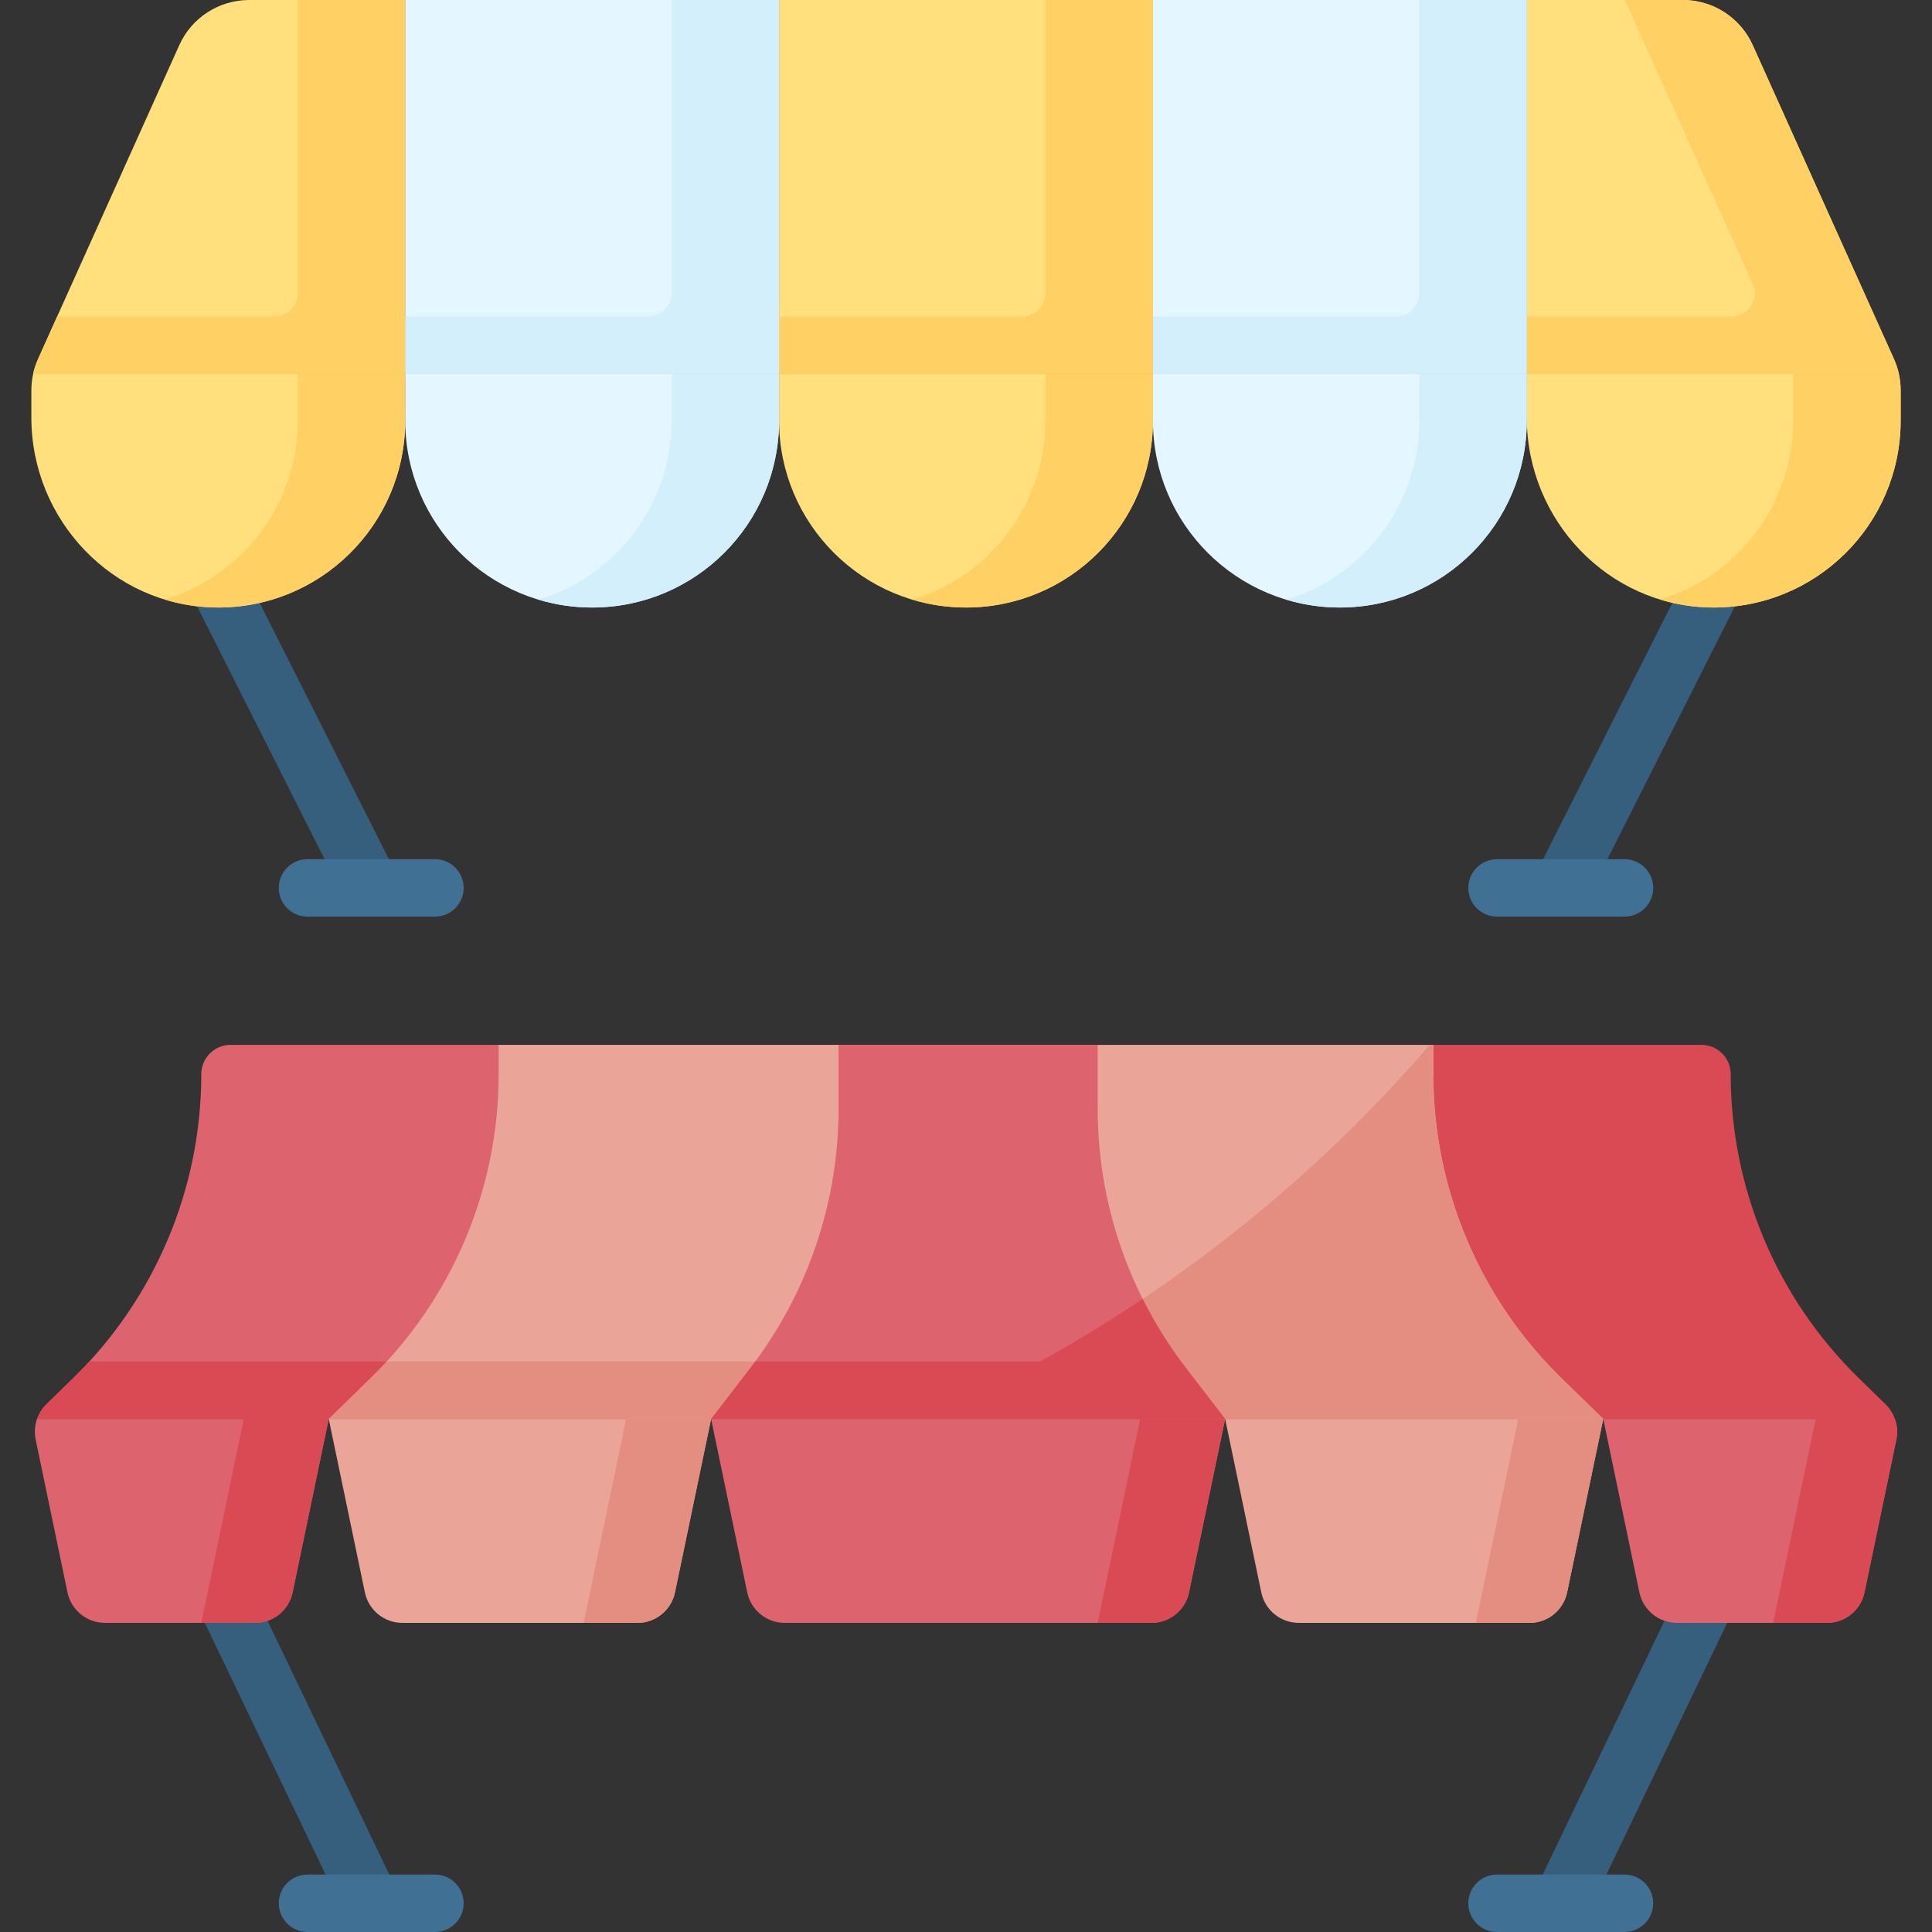
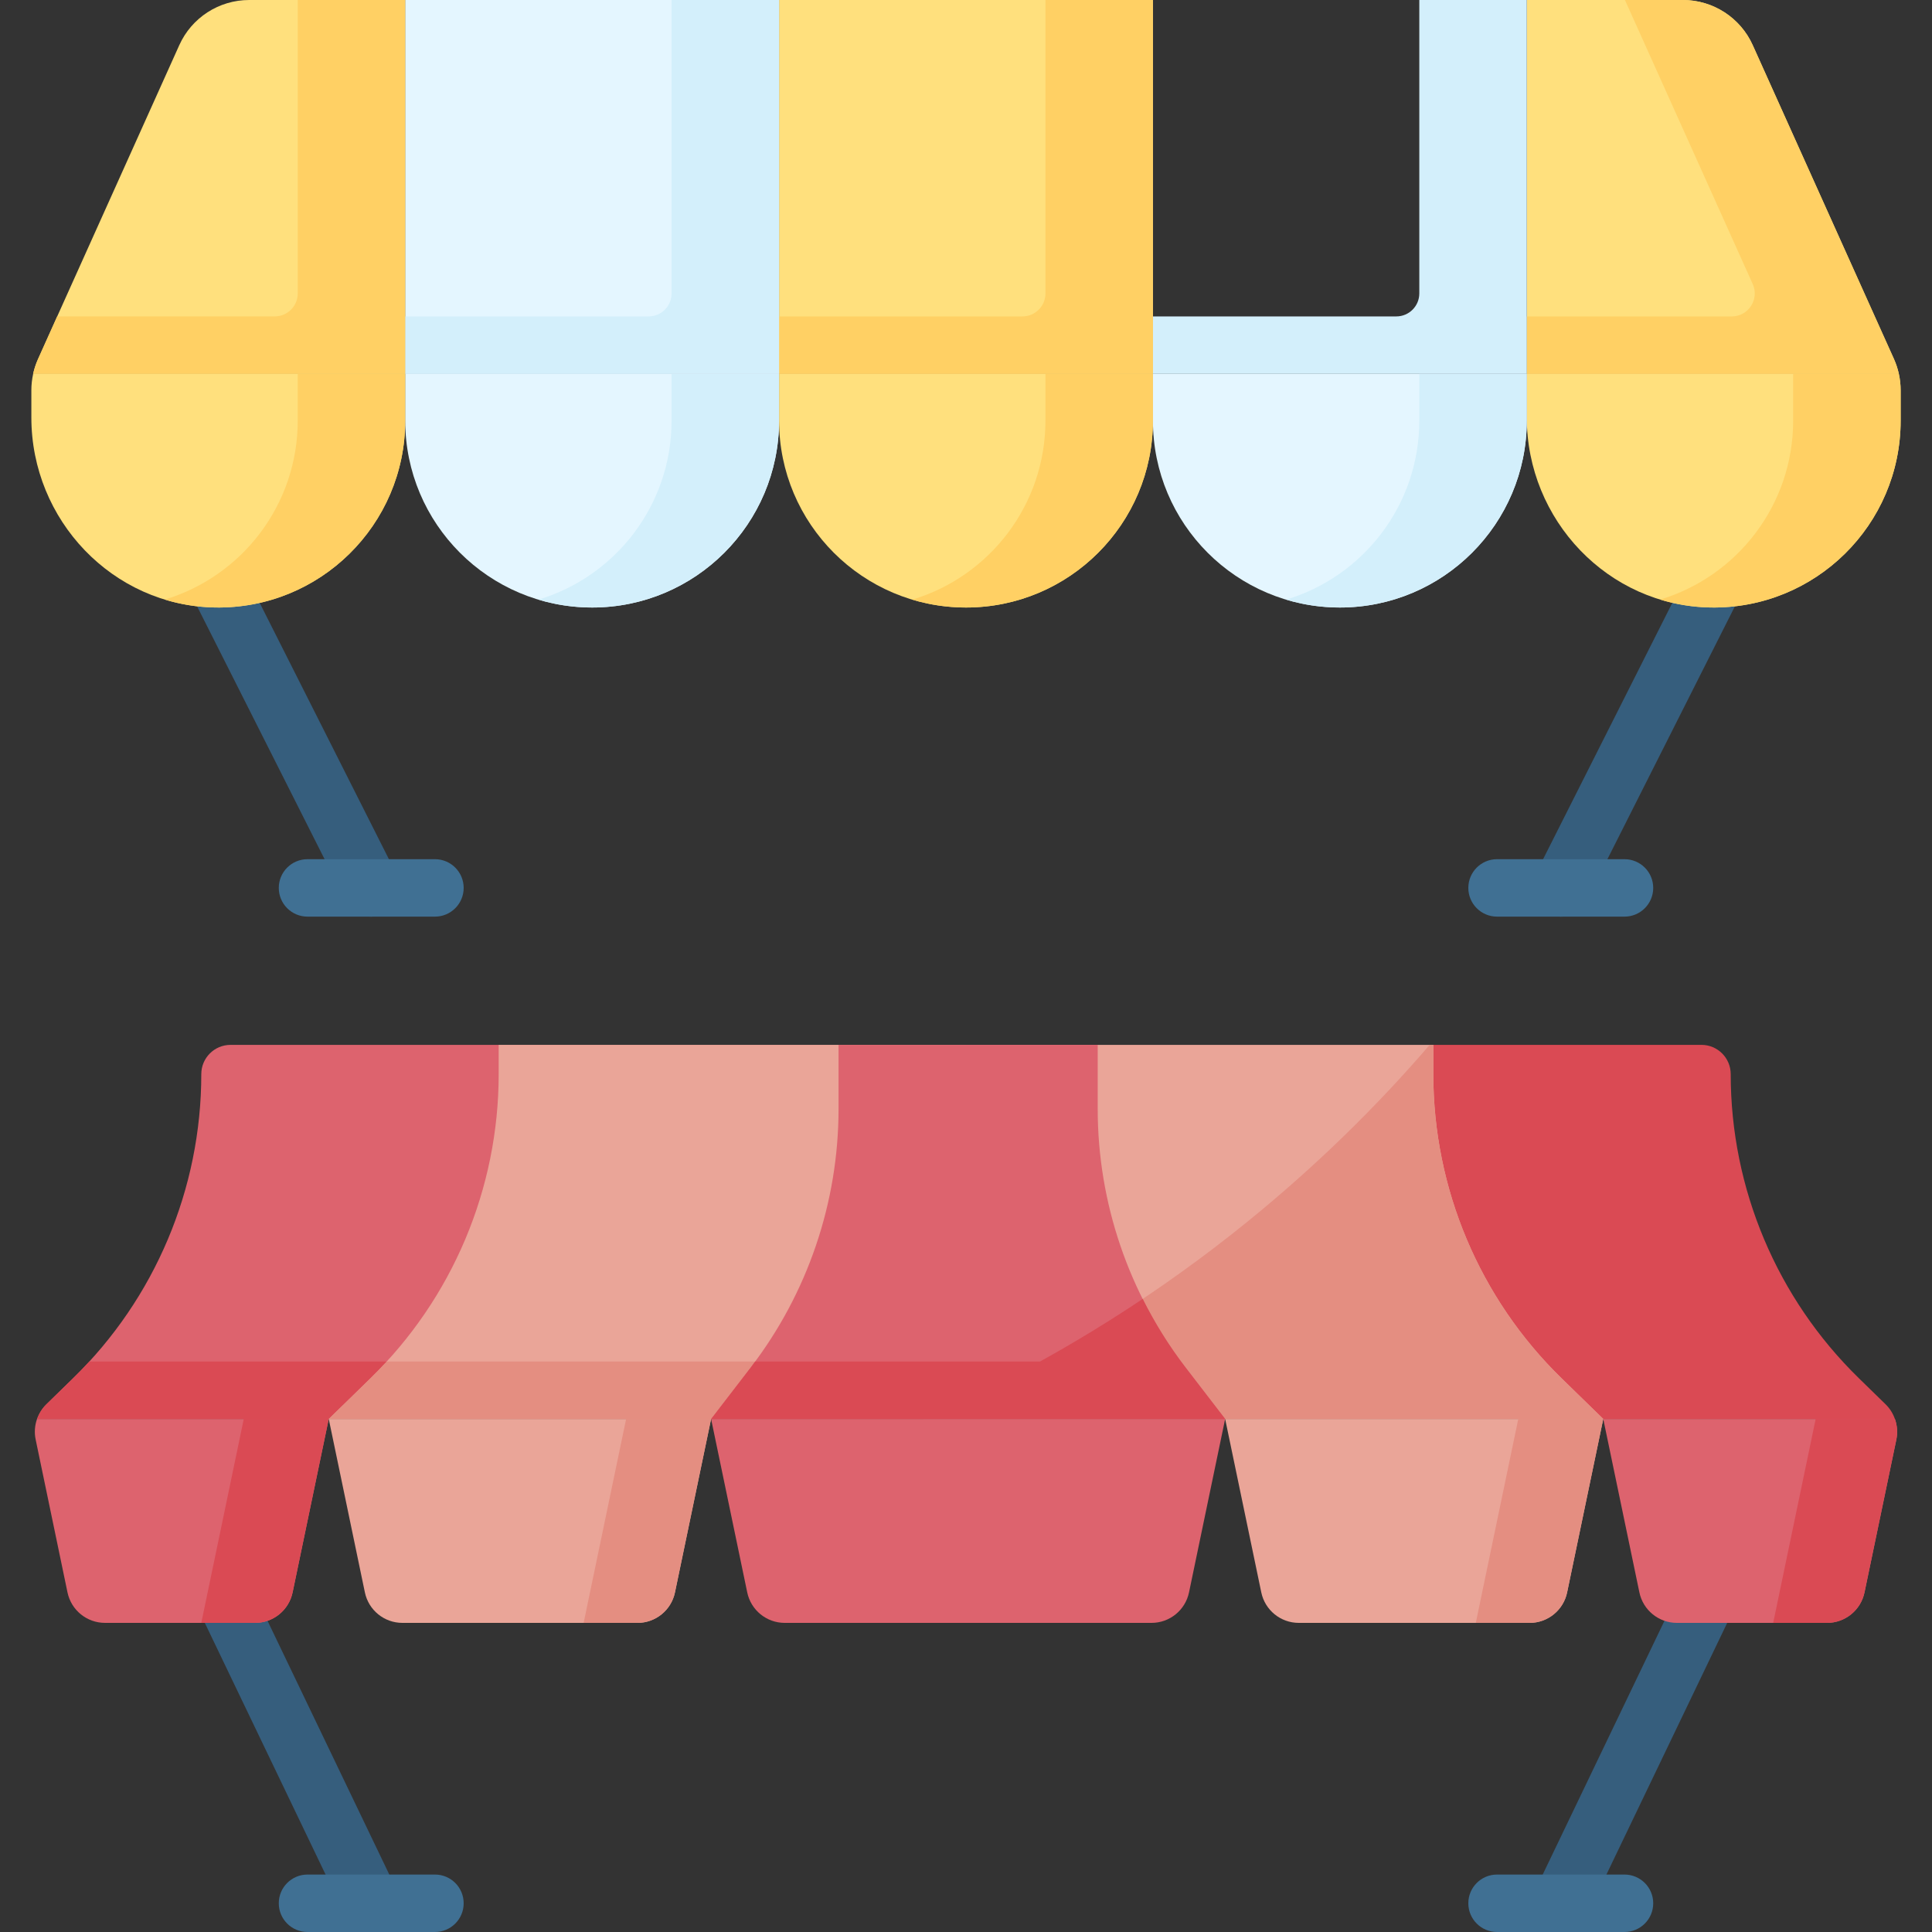
<svg xmlns="http://www.w3.org/2000/svg" id="Capa_1" height="512" viewBox="0 0 512 512" width="512">
  <rect x="0" y="0" width="512" height="512" fill="#333333" stroke="none" />
  <g>
    <g>
      <path d="m98.385 242.919c-2.783 0-5.464-1.532-6.803-4.187l-40.531-80.396c-1.892-3.753-.384-8.33 3.371-10.223 3.751-1.893 8.33-.384 10.223 3.371l40.531 80.396c1.892 3.753.384 8.33-3.371 10.223-1.098.553-2.268.816-3.42.816z" fill="#365e7d" />
      <path d="m115.267 242.917h-33.776c-4.204 0-7.611-3.407-7.611-7.611s3.407-7.611 7.611-7.611h33.776c4.204 0 7.611 3.407 7.611 7.611s-3.407 7.611-7.611 7.611z" fill="#407093" />
      <path d="m413.615 242.919c-1.153 0-2.321-.263-3.42-.817-3.754-1.893-5.263-6.47-3.371-10.223l40.531-80.396c1.894-3.755 6.47-5.263 10.223-3.371 3.754 1.893 5.263 6.47 3.371 10.223l-40.531 80.396c-1.339 2.656-4.02 4.188-6.803 4.188z" fill="#365e7d" />
      <path d="m430.509 242.917h-33.776c-4.204 0-7.611-3.407-7.611-7.611s3.407-7.611 7.611-7.611h33.776c4.204 0 7.611 3.407 7.611 7.611s-3.407 7.611-7.611 7.611z" fill="#407093" />
      <path d="m206.462 0h99.076v99.076h-99.076z" fill="#ffe07d" />
      <path d="m107.384 0v99.081h-98.604c0-.01 0-.01 0-.01.294-1.319.721-2.608 1.269-3.846l5.115-11.377 32.347-71.88c3.277-7.284 10.521-11.968 18.508-11.968z" fill="#ffe07d" />
      <path d="m107.386 0h99.076v99.076h-99.076z" fill="#e4f6ff" transform="matrix(-1 0 0 -1 313.848 99.076)" />
      <path d="m503.221 99.081h-98.604v-99.081h41.364c7.987 0 15.232 4.684 18.509 11.968l37.411 83.135c.02.041.041.081.051.122.548 1.238.974 2.537 1.269 3.856z" fill="#ffe07d" />
-       <path d="m305.538 0h99.076v99.076h-99.076z" fill="#e4f6ff" />
+       <path d="m305.538 0h99.076h-99.076z" fill="#e4f6ff" />
      <path d="m8.31 103.432v7.213c0 27.166 21.529 49.893 48.691 50.346 27.747.463 50.385-21.89 50.385-49.531v-12.384h-98.598c-.313 1.427-.478 2.887-.478 4.356z" fill="#ffe07d" />
      <path d="m206.462 111.46c0 27.359-22.179 49.538-49.538 49.538s-49.538-22.179-49.538-49.538v-12.384h99.076z" fill="#e4f6ff" />
      <path d="m305.538 111.46c0 27.359-22.179 49.538-49.538 49.538s-49.538-22.179-49.538-49.538v-12.384h99.076z" fill="#ffe07d" />
      <path d="m404.614 111.46c0 27.359-22.179 49.538-49.538 49.538s-49.538-22.179-49.538-49.538v-12.384h99.076z" fill="#e4f6ff" />
      <path d="m453.305 160.991c27.747.463 50.385-21.89 50.385-49.531v-8.028c0-1.47-.165-2.929-.478-4.357h-98.598v11.569c0 27.167 21.53 49.894 48.691 50.347z" fill="#ffe07d" />
      <path d="m376.13 99.076v12.384c0 22.407-14.881 41.33-35.296 47.45 4.512 1.352 9.29 2.088 14.242 2.088 27.359 0 49.538-22.179 49.538-49.538v-12.384z" fill="#d3effb" />
      <path d="m475.206 111.46c0 22.382-14.848 41.287-35.228 47.428 4.228 1.286 8.693 2.026 13.328 2.103 27.747.463 50.385-21.89 50.385-49.531v-8.028c0-1.47-.165-2.929-.478-4.357h-28.006v12.385z" fill="#ffd064" />
      <path d="m177.978 99.076v12.384c0 22.407-14.881 41.33-35.296 47.45 4.512 1.352 9.29 2.088 14.242 2.088 27.359 0 49.538-22.179 49.538-49.538v-12.384z" fill="#d3effb" />
      <g fill="#ffd064">
        <path d="m277.054 99.076v12.384c0 22.407-14.881 41.33-35.296 47.45 4.512 1.352 9.29 2.088 14.242 2.088 27.359 0 49.538-22.179 49.538-49.538v-12.384z" />
        <path d="m78.902 111.46c0 22.382-14.848 41.287-35.228 47.428 4.228 1.286 8.693 2.026 13.327 2.103 27.747.463 50.385-21.89 50.385-49.531v-12.384h-28.484z" />
        <path d="m501.902 95.103-37.411-83.135c-3.277-7.284-10.522-11.968-18.509-11.968h-15.361l33.869 75.265c1.813 4.03-1.134 8.588-5.553 8.588h-54.324v15.223h98.598c-.299-1.362-.734-2.694-1.309-3.973z" />
      </g>
      <path d="m376.13 0v77.764c0 3.363-2.726 6.089-6.089 6.089h-64.502v15.223h99.076v-99.076z" fill="#d3effb" />
      <path d="m277.054 0v77.764c0 3.363-2.726 6.089-6.089 6.089h-64.502v15.223h99.076v-99.076z" fill="#ffd064" />
      <path d="m177.978 0v77.764c0 3.363-2.726 6.089-6.089 6.089h-64.502v15.223h99.076v-99.076z" fill="#d3effb" />
      <path d="m107.384 0v99.071h-98.604c.294-1.319.721-2.608 1.269-3.846l5.115-11.377h57.654c3.359 0 6.089-2.72 6.089-6.089v-77.759z" fill="#ffd064" />
    </g>
    <g>
      <path d="m256 276.902h-194.9c-4.283 0-7.755 3.472-7.755 7.755v.001c0 30.354-12.257 59.423-33.99 80.613l-7.058 6.882c-1.132 1.104-1.954 2.442-2.465 3.886h246.168z" fill="#dd636e" />
      <path d="m499.704 372.152-7.058-6.882c-21.734-21.191-33.99-50.259-33.99-80.614 0-4.283-3.472-7.755-7.755-7.755h-72.022c-24.557 28.578-64.74 66.214-122.879 94.013v5.123h168.879 77.29c-.511-1.443-1.333-2.782-2.465-3.885z" fill="#da4a54" />
      <path d="m98.384 512c-2.835 0-5.558-1.593-6.867-4.32l-40.531-84.456c-1.819-3.79-.221-8.337 3.569-10.156 3.788-1.819 8.335-.221 10.156 3.569l40.531 84.456c1.819 3.79.221 8.337-3.569 10.156-1.063.509-2.184.751-3.289.751z" fill="#365e7d" />
      <path d="m115.267 511.998h-33.776c-4.204 0-7.611-3.407-7.611-7.611s3.407-7.611 7.611-7.611h33.776c4.204 0 7.611 3.407 7.611 7.611.001 4.204-3.407 7.611-7.611 7.611z" fill="#407093" />
      <path d="m413.616 512c-1.105 0-2.226-.242-3.288-.751-3.79-1.819-5.387-6.366-3.569-10.156l40.531-84.456c1.82-3.79 6.367-5.387 10.156-3.569 3.79 1.819 5.387 6.366 3.569 10.156l-40.531 84.456c-1.31 2.727-4.033 4.32-6.868 4.32z" fill="#365e7d" />
      <path d="m430.509 511.998h-33.776c-4.204 0-7.611-3.407-7.611-7.611s3.407-7.611 7.611-7.611h33.776c4.204 0 7.611 3.407 7.611 7.611s-3.407 7.611-7.611 7.611z" fill="#407093" />
      <g>
        <path d="m413.835 365.27c-21.734-21.19-33.99-50.258-33.99-80.612v-7.756h-247.69v7.756c0 30.354-12.257 59.422-33.99 80.612l-11.044 10.768h337.759z" fill="#eaa598" />
      </g>
      <g>
        <path d="m379.845 284.658v-7.756h-.966c-26.1 30.375-69.846 70.984-134.048 99.136h180.049l-11.044-10.768c-21.734-21.19-33.991-50.258-33.991-80.612z" fill="#e48e81" />
      </g>
      <g>
        <path d="m87.117 376.037-9.572 45.962c-.98 4.706-5.128 8.079-9.935 8.079h-39.789c-4.808 0-8.955-3.373-9.936-8.08l-8.436-40.512c-.386-1.837-.244-3.724.365-5.45h77.303z" fill="#dd636e" />
      </g>
      <g>
        <path d="m102.482 360.815h-78.81c-1.396 1.519-2.832 3.007-4.317 4.455l-7.058 6.882c-1.132 1.104-1.954 2.442-2.465 3.886h77.29l11.044-10.768c1.484-1.448 2.92-2.935 4.316-4.455z" fill="#da4a54" />
      </g>
      <g>
        <path d="m64.603 376.038-11.258 54.042h14.265c4.807 0 8.955-3.373 9.935-8.079l9.576-45.963z" fill="#da4a54" />
      </g>
      <g>
        <path d="m324.678 376.038h-136.23l9.576 45.963c.98 4.706 5.128 8.079 9.935 8.079h97.208c4.807 0 8.955-3.373 9.935-8.079z" fill="#dd636e" />
      </g>
      <g>
        <path d="m324.678 376.038h100.202l-9.576 45.963c-.98 4.706-5.128 8.079-9.935 8.079h-61.18c-4.807 0-8.955-3.373-9.935-8.079z" fill="#eaa598" />
      </g>
      <g>
        <path d="m188.448 376.038h-101.327l9.576 45.963c.98 4.706 5.128 8.079 9.935 8.079h62.306c4.807 0 8.955-3.373 9.935-8.079z" fill="#eaa598" />
      </g>
      <g>
-         <path d="m302.16 376.038-11.259 54.041h14.265c4.807 0 8.955-3.373 9.935-8.079l9.576-45.963h-22.517z" fill="#da4a54" />
-       </g>
+         </g>
      <g>
        <path d="m402.362 376.038-11.259 54.041h14.265c4.807 0 8.955-3.373 9.935-8.079l9.576-45.963h-22.517z" fill="#e48e81" />
      </g>
      <g>
        <path d="m165.931 376.038-11.259 54.041h14.265c4.807 0 8.955-3.373 9.935-8.079l9.576-45.963h-22.517z" fill="#e48e81" />
      </g>
      <g>
        <path d="m324.678 376.038-10.428-13.556c-15.14-19.681-23.348-43.815-23.348-68.646v-16.935h-68.678v16.935c0 24.831-8.209 48.964-23.348 68.646l-10.428 13.556z" fill="#dd636e" />
      </g>
      <path d="m200.104 360.815h-97.623c-1.396 1.519-2.832 3.007-4.317 4.455l-11.044 10.768h101.328l10.428-13.556c.422-.548.818-1.112 1.228-1.667z" fill="#e48e81" />
      <path d="m314.25 362.482c-4.413-5.736-8.217-11.859-11.421-18.259-8.518 5.702-17.584 11.268-27.212 16.592h-75.513c-.411.555-.807 1.119-1.228 1.667l-10.428 13.556h136.229z" fill="#da4a54" />
      <path d="m502.17 376.038h-77.29l9.576 45.963c.98 4.706 5.128 8.079 9.935 8.079h39.789c4.807 0 8.955-3.373 9.935-8.079l8.44-40.513c.384-1.847.225-3.726-.385-5.45z" fill="#dd636e" />
      <path d="m502.17 376.038h-20.997l-11.259 54.041h14.265c4.807 0 8.955-3.373 9.935-8.079l8.44-40.513c.385-1.846.226-3.725-.384-5.449z" fill="#da4a54" />
    </g>
  </g>
</svg>